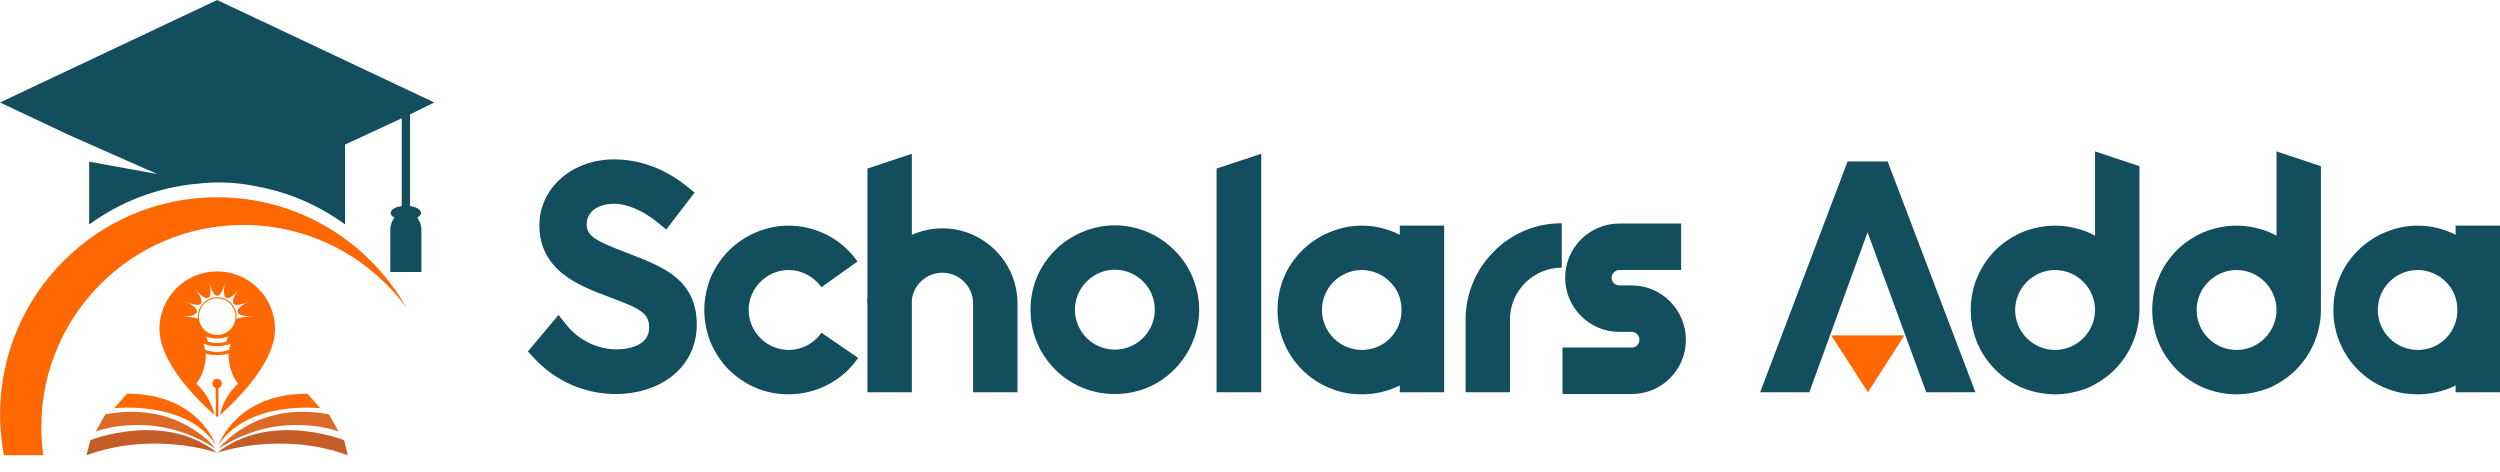
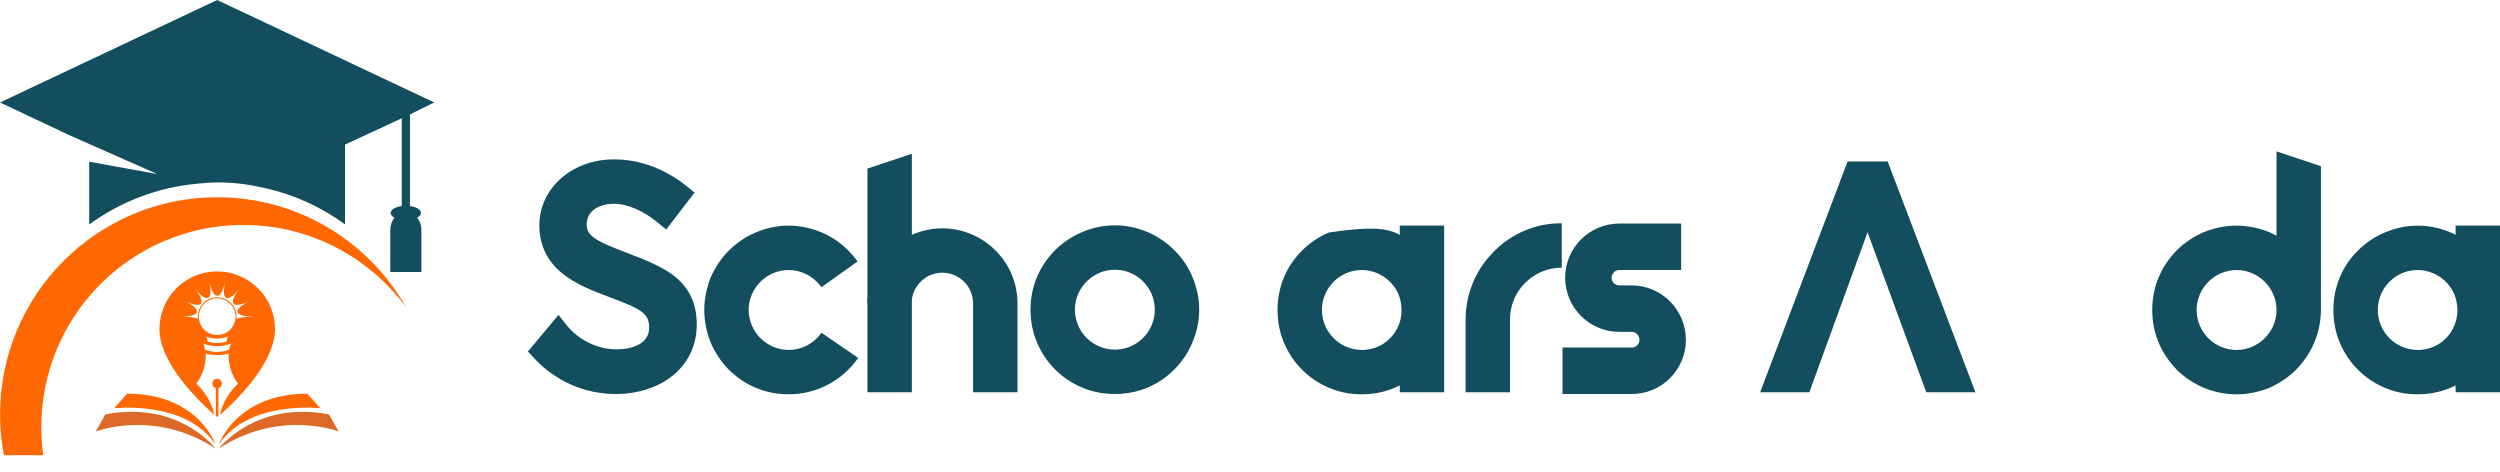
<svg xmlns="http://www.w3.org/2000/svg" width="143" height="27" viewBox="0 0 143 27" fill="none">
  <path d="M30.554 20.488L30.196 20.105L31.945 18.014L32.396 18.581C32.75 19.024 33.212 19.388 33.73 19.631C34.217 19.862 34.744 19.982 35.251 19.982C35.851 19.982 36.362 19.85 36.69 19.611C36.986 19.396 37.131 19.108 37.131 18.73C37.131 18.317 37.004 18.061 36.68 17.819C36.308 17.541 35.705 17.315 35.006 17.051C34.947 17.029 34.886 17.005 34.824 16.981C33.863 16.625 32.942 16.257 32.202 15.668C31.772 15.326 31.454 14.949 31.229 14.516C30.978 14.035 30.851 13.488 30.851 12.891C30.851 11.85 31.301 10.887 32.117 10.179C32.909 9.494 33.974 9.116 35.116 9.116C36.592 9.116 38.033 9.648 39.28 10.651L39.73 11.015L38.107 13.128L37.633 12.739C36.798 12.049 35.881 11.655 35.116 11.655C34.405 11.655 33.572 11.963 33.559 12.832C33.554 13.219 33.74 13.431 34.022 13.629C34.427 13.913 35.07 14.159 35.75 14.419L35.757 14.421C35.864 14.463 35.97 14.506 36.077 14.546C37.04 14.924 37.951 15.279 38.641 15.848C39.457 16.522 39.855 17.409 39.855 18.562C39.855 19.186 39.721 19.767 39.457 20.288C39.208 20.776 38.853 21.2 38.396 21.551C37.563 22.187 36.441 22.539 35.234 22.539C33.45 22.539 31.788 21.812 30.552 20.489L30.554 20.488Z" fill="#124E5D" />
  <path d="M43.23 22.182C42.654 21.945 42.147 21.59 41.69 21.15C41.25 20.709 40.911 20.184 40.657 19.609C40.42 19.017 40.285 18.391 40.285 17.731C40.285 17.07 40.42 16.462 40.657 15.852C40.911 15.293 41.25 14.769 41.69 14.329C42.147 13.889 42.655 13.533 43.23 13.296C43.823 13.042 44.465 12.906 45.109 12.906C45.888 12.906 46.683 13.11 47.36 13.465C48.037 13.821 48.612 14.346 49.053 14.955L46.988 16.427C46.547 15.817 45.854 15.445 45.109 15.445C43.857 15.445 42.824 16.478 42.824 17.73C42.824 18.982 43.857 20.015 45.109 20.015C45.871 20.015 46.564 19.643 46.988 19.033L49.087 20.472C48.189 21.775 46.7 22.554 45.109 22.554C44.465 22.554 43.823 22.435 43.23 22.181V22.182Z" fill="#124E5D" />
  <path d="M58.2 17.36V22.438H55.661V17.36C55.661 16.395 54.882 15.6 53.901 15.6C53.02 15.6 52.276 16.26 52.158 17.123V22.438H49.618V17.36H49.602C49.602 17.241 49.602 17.106 49.618 16.987V9.642L52.158 8.795V13.433C52.7 13.196 53.291 13.061 53.901 13.061C55.052 13.061 56.135 13.518 56.948 14.33C57.761 15.143 58.2 16.226 58.2 17.36Z" fill="#124E5D" />
  <path d="M61.891 22.165C61.315 21.928 60.791 21.572 60.351 21.132C59.911 20.692 59.555 20.167 59.319 19.592C59.065 18.999 58.946 18.373 58.946 17.713C58.946 17.053 59.065 16.444 59.319 15.834C59.556 15.275 59.911 14.751 60.352 14.311C60.792 13.871 61.316 13.515 61.892 13.278C62.484 13.024 63.11 12.889 63.77 12.889C64.431 12.889 65.04 13.024 65.649 13.278C66.208 13.515 66.732 13.871 67.172 14.311C67.613 14.751 67.968 15.259 68.204 15.834C68.459 16.444 68.594 17.07 68.594 17.713C68.594 18.356 68.459 18.999 68.204 19.592C67.968 20.167 67.612 20.692 67.172 21.132C66.731 21.572 66.224 21.928 65.648 22.165C65.039 22.419 64.413 22.537 63.77 22.537C63.126 22.537 62.484 22.419 61.891 22.165ZM63.77 19.998C65.022 19.998 66.055 18.982 66.055 17.713C66.055 16.444 65.022 15.428 63.77 15.428C62.517 15.428 61.485 16.461 61.485 17.713C61.485 18.965 62.5 19.998 63.77 19.998Z" fill="#124E5D" />
-   <path d="M72.143 8.795V22.438H69.587V9.642L72.143 8.795Z" fill="#124E5D" />
-   <path d="M82.606 22.436H80.067V22.047C79.406 22.386 78.645 22.555 77.9 22.555C77.24 22.555 76.614 22.436 76.021 22.182C75.445 21.945 74.921 21.59 74.481 21.15C74.041 20.709 73.685 20.184 73.448 19.609C73.194 19.017 73.076 18.391 73.076 17.731C73.076 17.07 73.194 16.462 73.448 15.852C73.685 15.276 74.041 14.769 74.481 14.329C74.921 13.889 75.446 13.533 76.021 13.296C76.614 13.042 77.24 12.906 77.9 12.906C78.662 12.906 79.406 13.093 80.067 13.431V12.906H82.606V22.436ZM77.9 20.016C78.306 20.016 78.696 19.914 79.051 19.711C79.389 19.508 79.677 19.22 79.864 18.881C80.067 18.543 80.168 18.136 80.168 17.748C80.168 17.392 80.1 17.07 79.965 16.766C79.779 16.376 79.491 16.055 79.135 15.817C78.763 15.581 78.34 15.445 77.9 15.445C76.631 15.445 75.615 16.478 75.615 17.73C75.615 18.982 76.631 20.015 77.9 20.015V20.016Z" fill="#124E5D" />
+   <path d="M82.606 22.436H80.067V22.047C79.406 22.386 78.645 22.555 77.9 22.555C77.24 22.555 76.614 22.436 76.021 22.182C75.445 21.945 74.921 21.59 74.481 21.15C74.041 20.709 73.685 20.184 73.448 19.609C73.194 19.017 73.076 18.391 73.076 17.731C73.076 17.07 73.194 16.462 73.448 15.852C73.685 15.276 74.041 14.769 74.481 14.329C74.921 13.889 75.446 13.533 76.021 13.296C78.662 12.906 79.406 13.093 80.067 13.431V12.906H82.606V22.436ZM77.9 20.016C78.306 20.016 78.696 19.914 79.051 19.711C79.389 19.508 79.677 19.22 79.864 18.881C80.067 18.543 80.168 18.136 80.168 17.748C80.168 17.392 80.1 17.07 79.965 16.766C79.779 16.376 79.491 16.055 79.135 15.817C78.763 15.581 78.34 15.445 77.9 15.445C76.631 15.445 75.615 16.478 75.615 17.73C75.615 18.982 76.631 20.015 77.9 20.015V20.016Z" fill="#124E5D" />
  <path d="M84.272 16.123C84.543 15.479 84.95 14.887 85.457 14.38C85.948 13.871 86.54 13.482 87.2 13.195C87.877 12.907 88.588 12.771 89.333 12.771V15.311C87.708 15.311 86.371 16.631 86.371 18.273V22.437H83.832V18.273C83.832 17.528 83.984 16.801 84.272 16.123L84.272 16.123Z" fill="#124E5D" />
  <path d="M89.375 19.88H93.336C93.59 19.88 93.776 19.677 93.776 19.44C93.776 19.186 93.573 18.983 93.336 18.983H92.625C90.915 18.983 89.527 17.595 89.527 15.885C89.527 14.175 90.915 12.787 92.625 12.787H96.162V15.444H92.625C92.388 15.444 92.184 15.648 92.184 15.885C92.184 16.139 92.388 16.325 92.625 16.325H93.336C95.045 16.325 96.433 17.73 96.433 19.44C96.433 21.15 95.046 22.538 93.336 22.538H89.375V19.88Z" fill="#124E5D" />
  <path d="M107.973 9.234H105.683L100.681 22.437H103.494L106.824 13.284L110.182 22.437H112.995L107.973 9.234Z" fill="#124E5D" />
-   <path d="M106.847 22.437L104.746 19.183H108.93L106.847 22.437Z" fill="#FF6700" />
-   <path d="M112.728 17.732C112.728 17.088 112.847 16.445 113.101 15.853C113.338 15.277 113.693 14.77 114.133 14.312C114.574 13.872 115.098 13.534 115.673 13.28C116.266 13.043 116.892 12.907 117.552 12.907C118.213 12.907 118.822 13.043 119.431 13.28L119.837 13.483V8.659L122.376 9.505V17.732C122.376 18.375 122.241 19.018 121.987 19.61C121.75 20.186 121.395 20.693 120.954 21.15C120.514 21.59 119.989 21.929 119.431 22.183C118.822 22.42 118.196 22.556 117.552 22.556C116.909 22.556 116.266 22.42 115.673 22.183C115.098 21.929 114.574 21.59 114.133 21.15C113.693 20.693 113.338 20.185 113.101 19.61C112.847 19.018 112.728 18.375 112.728 17.732ZM117.552 20.017C118.805 20.017 119.837 18.984 119.837 17.732C119.837 16.479 118.805 15.446 117.552 15.446C116.3 15.446 115.267 16.479 115.267 17.732C115.267 18.984 116.283 20.017 117.552 20.017Z" fill="#124E5D" />
  <path d="M123.108 17.732C123.108 17.088 123.227 16.445 123.48 15.853C123.718 15.277 124.073 14.77 124.513 14.312C124.954 13.872 125.478 13.534 126.053 13.28C126.646 13.043 127.272 12.907 127.932 12.907C128.593 12.907 129.201 13.043 129.811 13.28L130.217 13.483V8.659L132.756 9.505V17.732C132.756 18.375 132.621 19.018 132.367 19.61C132.13 20.186 131.774 20.693 131.334 21.15C130.894 21.59 130.369 21.929 129.811 22.183C129.201 22.42 128.576 22.556 127.932 22.556C127.289 22.556 126.646 22.42 126.053 22.183C125.478 21.929 124.954 21.59 124.513 21.15C124.073 20.693 123.718 20.185 123.48 19.61C123.227 19.018 123.108 18.375 123.108 17.732ZM127.932 20.017C129.185 20.017 130.217 18.984 130.217 17.732C130.217 16.479 129.185 15.446 127.932 15.446C126.68 15.446 125.647 16.479 125.647 17.732C125.647 18.984 126.663 20.017 127.932 20.017Z" fill="#124E5D" />
  <path d="M143 22.436H140.461V22.047C139.801 22.386 139.039 22.555 138.294 22.555C137.634 22.555 137.008 22.436 136.416 22.182C135.84 21.945 135.316 21.59 134.875 21.15C134.435 20.709 134.08 20.184 133.843 19.609C133.589 19.017 133.47 18.391 133.47 17.731C133.47 17.07 133.589 16.462 133.843 15.852C134.08 15.276 134.435 14.769 134.875 14.329C135.316 13.889 135.841 13.533 136.416 13.296C137.008 13.042 137.634 12.906 138.294 12.906C139.056 12.906 139.801 13.093 140.461 13.431V12.906H143V22.436ZM138.294 20.016C138.701 20.016 139.09 19.914 139.445 19.711C139.784 19.508 140.072 19.22 140.258 18.881C140.461 18.543 140.563 18.136 140.563 17.748C140.563 17.392 140.495 17.07 140.359 16.766C140.173 16.376 139.885 16.055 139.53 15.817C139.157 15.581 138.734 15.445 138.294 15.445C137.025 15.445 136.009 16.478 136.009 17.73C136.009 18.982 137.025 20.015 138.294 20.015V20.016Z" fill="#124E5D" />
-   <path d="M19.679 25.176C19.679 25.176 15.468 23.494 12.423 25.899C12.423 25.899 15.996 24.63 19.898 26.036L19.679 25.176Z" fill="#C55D28" />
  <path d="M19.37 24.684L18.822 23.704C14.612 22.893 12.521 25.655 12.521 25.655C16.034 23.37 19.37 24.684 19.37 24.684Z" fill="#DC6A26" />
  <path d="M18.317 23.351L17.584 22.52C13.493 22.52 12.521 25.428 12.521 25.428C14.211 22.874 18.318 23.351 18.318 23.351H18.317Z" fill="#FF6700" />
-   <path d="M5.167 25.176L4.948 26.036C8.849 24.63 12.423 25.899 12.423 25.899C9.379 23.494 5.167 25.176 5.167 25.176Z" fill="#C55D28" />
  <path d="M12.327 25.655C12.327 25.655 10.236 22.892 6.025 23.704L5.478 24.684C5.478 24.684 8.814 23.371 12.327 25.655Z" fill="#DC6A26" />
  <path d="M12.326 25.428C12.326 25.428 11.354 22.52 7.264 22.52L6.531 23.351C6.531 23.351 10.638 22.874 12.328 25.428H12.326Z" fill="#FF6700" />
  <path d="M12.692 21.939C12.692 21.787 12.571 21.666 12.419 21.666C12.268 21.666 12.146 21.788 12.146 21.939C12.146 22.063 12.23 22.168 12.344 22.201V23.792L12.419 23.855L12.494 23.794V22.201C12.609 22.168 12.691 22.063 12.691 21.939H12.692ZM14.966 16.722C14.9 16.642 14.829 16.565 14.757 16.492C14.7 16.436 14.64 16.38 14.578 16.328C13.979 15.811 13.214 15.526 12.422 15.526C12.387 15.526 12.352 15.526 12.318 15.527C11.768 15.545 11.227 15.7 10.754 15.977C10.512 16.119 10.288 16.292 10.088 16.492C10.015 16.565 9.944 16.642 9.879 16.722C9.39 17.313 9.121 18.06 9.121 18.828C9.121 19.238 9.222 19.685 9.423 20.157C9.673 20.749 10.079 21.388 10.631 22.057C10.685 22.122 10.741 22.189 10.797 22.255C11.007 22.498 11.234 22.744 11.47 22.985C11.877 23.396 12.173 23.648 12.187 23.659L12.267 23.727C12.106 23.032 11.737 22.416 11.229 21.949C11.568 21.492 11.769 20.926 11.769 20.312C11.769 20.284 11.769 20.256 11.769 20.227C11.977 20.283 12.196 20.312 12.422 20.312C12.648 20.312 12.867 20.283 13.075 20.227C13.075 20.256 13.075 20.284 13.075 20.312C13.075 20.926 13.276 21.492 13.616 21.949C13.106 22.417 12.736 23.035 12.576 23.732L12.661 23.662L12.676 23.65C12.773 23.566 13.29 23.113 13.872 22.463C13.94 22.389 13.999 22.32 14.055 22.255C14.112 22.189 14.167 22.122 14.221 22.057C14.773 21.388 15.18 20.749 15.43 20.157C15.63 19.685 15.731 19.238 15.731 18.828C15.731 18.06 15.462 17.313 14.973 16.722H14.966ZM13.107 20.014C12.892 20.089 12.66 20.13 12.419 20.13C12.179 20.13 11.946 20.089 11.731 20.014C11.708 19.889 11.676 19.769 11.635 19.651C11.877 19.75 12.142 19.804 12.421 19.804C12.699 19.804 12.963 19.75 13.206 19.651C13.164 19.768 13.132 19.889 13.11 20.014H13.107ZM11.802 19.246C11.992 19.323 12.2 19.366 12.419 19.366C12.638 19.366 12.846 19.323 13.037 19.246C13.005 19.338 12.979 19.432 12.961 19.531C12.791 19.591 12.61 19.623 12.419 19.623C12.229 19.623 12.048 19.591 11.877 19.531C11.86 19.434 11.834 19.338 11.802 19.246ZM12.424 19.163C11.845 19.163 11.374 18.694 11.374 18.114C11.374 17.535 11.844 17.066 12.424 17.066C13.003 17.066 13.472 17.535 13.472 18.114C13.472 18.694 13.003 19.163 12.424 19.163ZM13.526 18.237C13.532 18.196 13.533 18.152 13.533 18.11C13.533 17.498 13.037 17.002 12.425 17.002C11.812 17.002 11.316 17.498 11.316 18.11C11.316 18.154 11.319 18.196 11.323 18.237C11.18 18.156 10.73 18.11 10.34 18.11C11.488 18.11 11.581 17.703 10.547 17.206C11.581 17.705 11.841 17.378 11.126 16.482C11.841 17.379 12.217 17.198 11.961 16.079C12.217 17.198 12.633 17.198 12.888 16.079C12.633 17.198 13.009 17.379 13.724 16.482C13.009 17.379 13.268 17.705 14.302 17.206C13.268 17.705 13.36 18.11 14.509 18.11C14.12 18.11 13.67 18.158 13.526 18.237Z" fill="#FF6700" />
  <path fill-rule="evenodd" clip-rule="evenodd" d="M24.084 12.18C24.084 11.992 23.816 11.834 23.45 11.786V6.544L24.839 5.861L18.63 2.931L12.42 0L6.21 2.931L0 5.861L3.943 7.723L8.994 9.954L5.101 9.25V12.843C6.89 11.536 9.039 10.695 11.373 10.5C11.625 10.472 11.878 10.453 12.134 10.444C12.266 10.438 12.397 10.434 12.528 10.434C12.65 10.434 12.773 10.437 12.896 10.442C13.5 10.464 14.092 10.537 14.665 10.658C16.536 10.999 18.259 11.759 19.737 12.836V8.269L22.98 6.765V11.786C22.614 11.834 22.346 11.992 22.346 12.18C22.346 12.285 22.428 12.381 22.565 12.452C22.416 12.635 22.324 12.881 22.324 13.148V15.558H22.462H24.104V13.148C24.104 12.879 24.012 12.635 23.863 12.452C24 12.379 24.082 12.285 24.082 12.18H24.084Z" fill="#124E5D" />
  <path d="M12.425 11.283C5.565 11.283 0.004 16.844 0.004 23.704C0.004 24.502 0.08 25.28 0.223 26.036H2.476C2.402 25.509 2.364 24.969 2.364 24.422C2.364 18.04 7.537 12.867 13.919 12.867C17.745 12.867 21.138 14.729 23.242 17.594C21.109 13.827 17.064 11.283 12.425 11.283Z" fill="#FF6700" />
</svg>